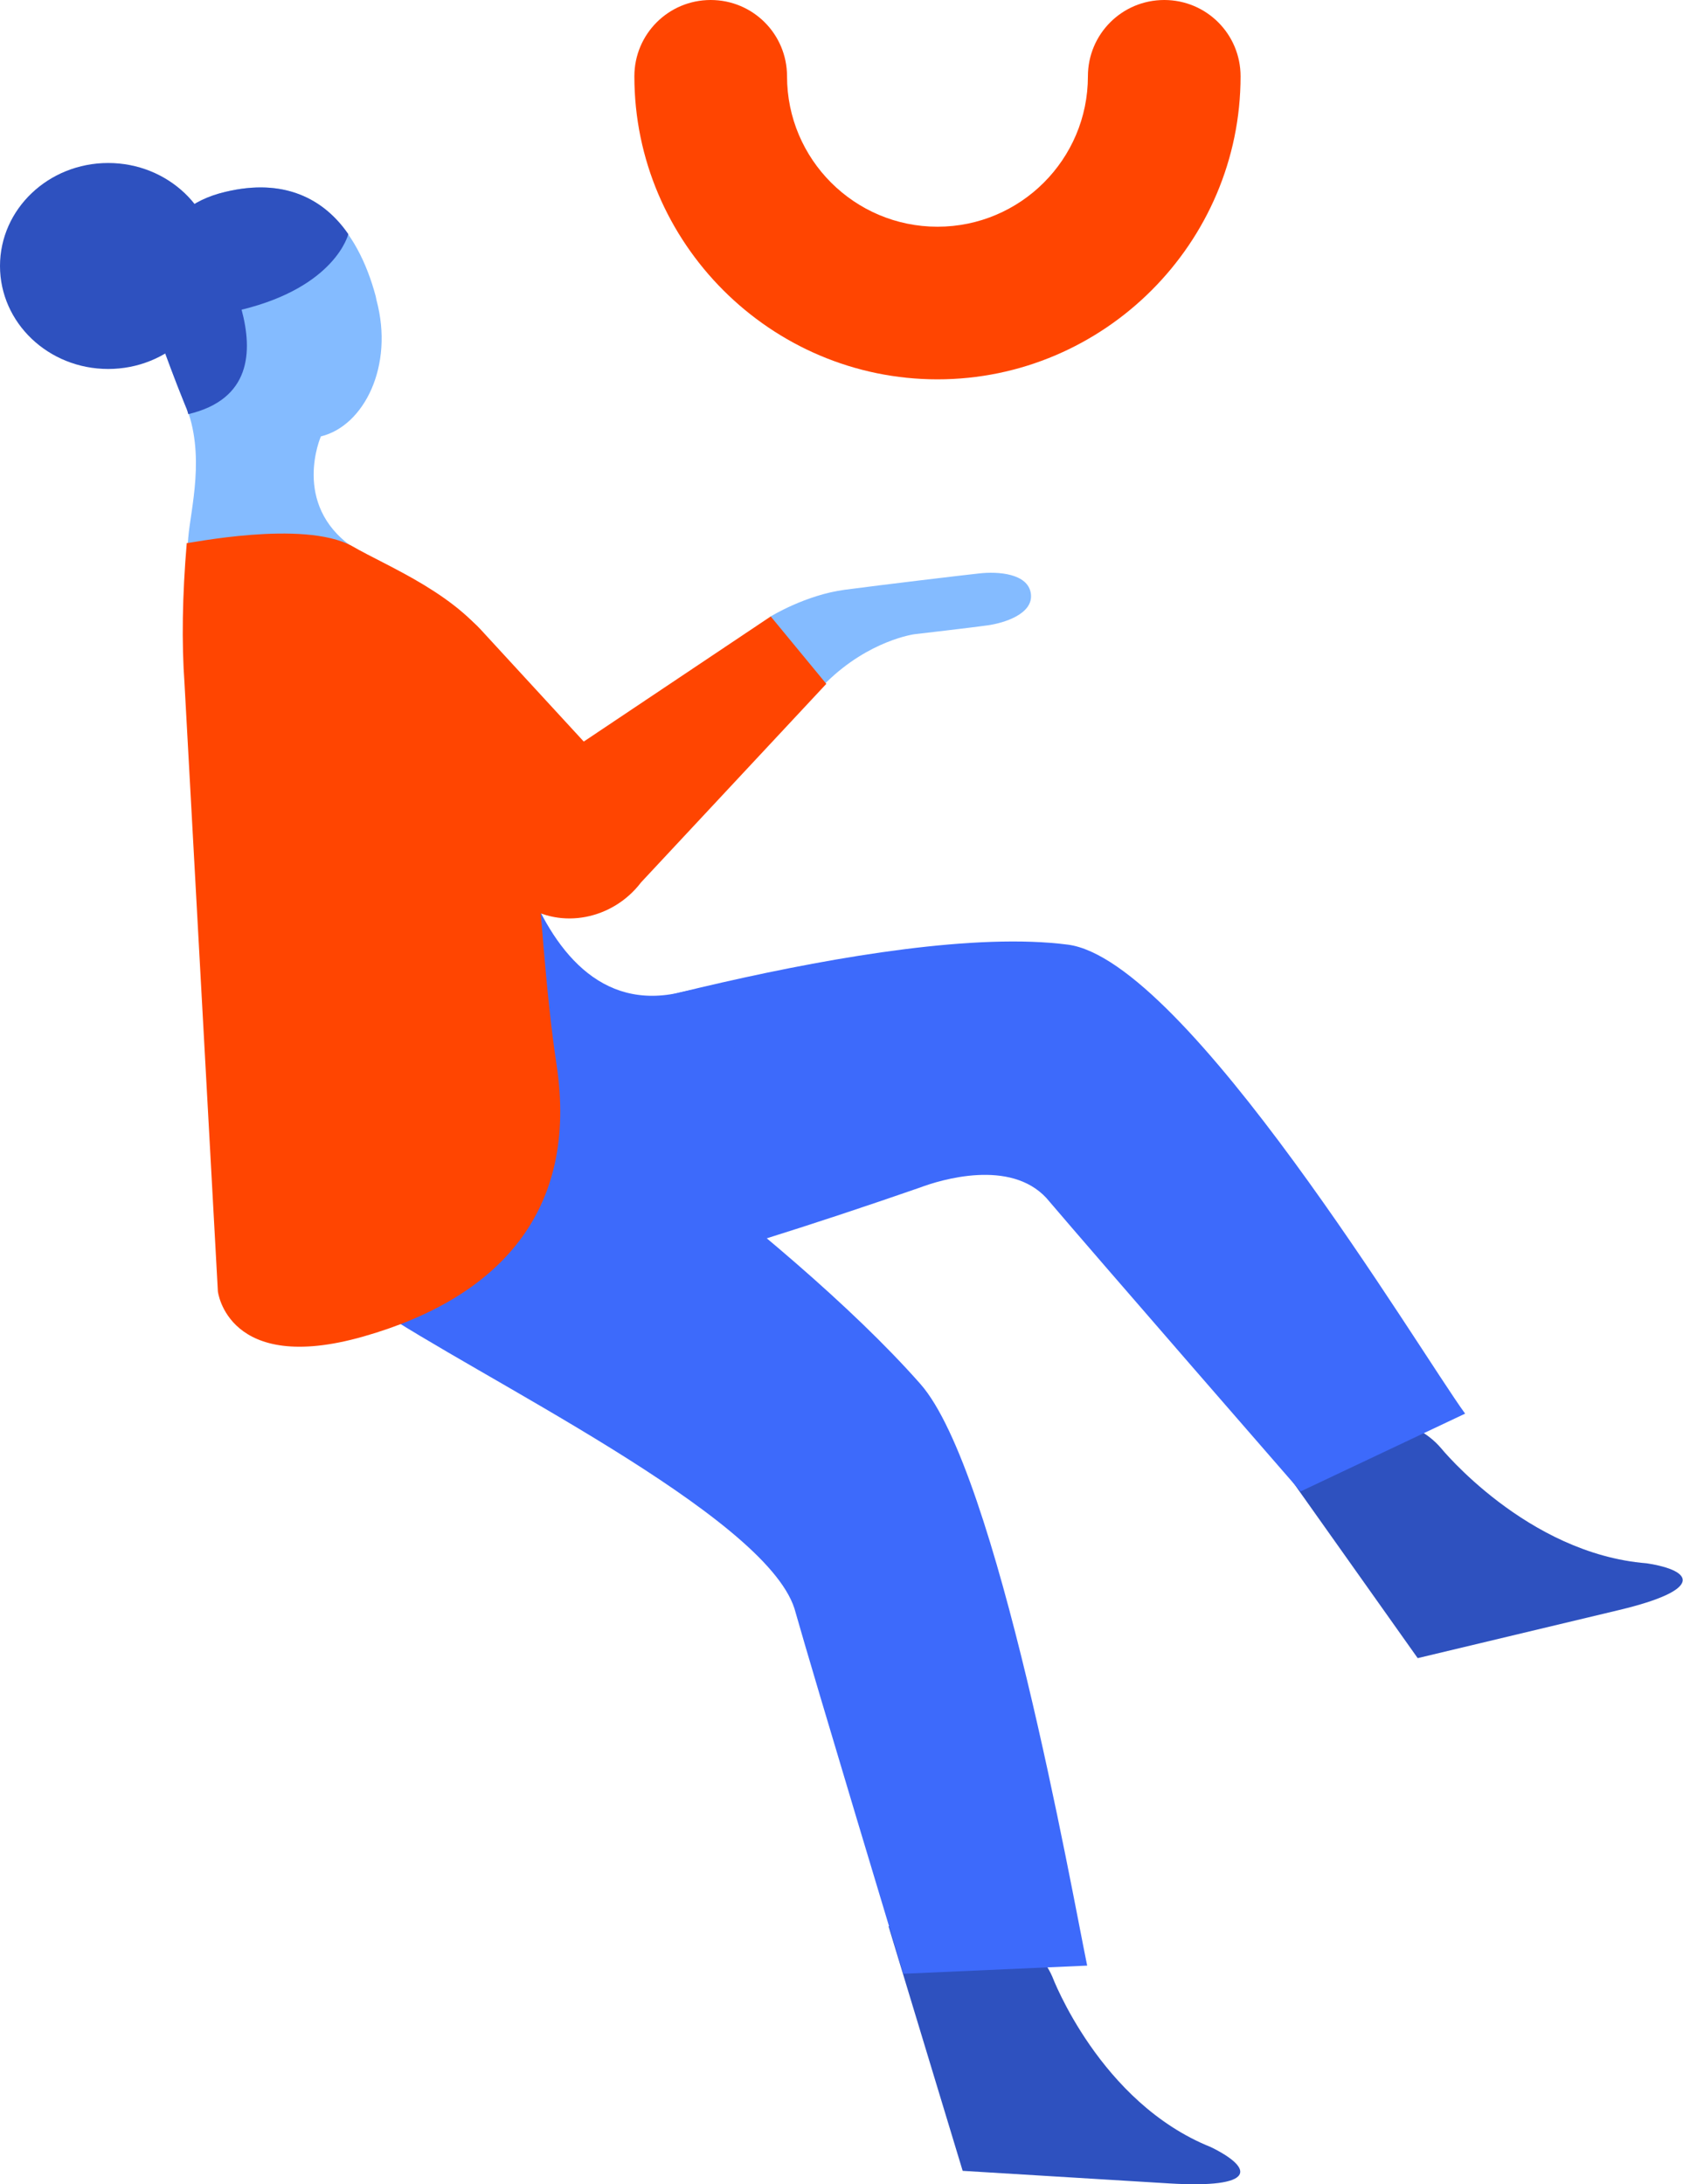
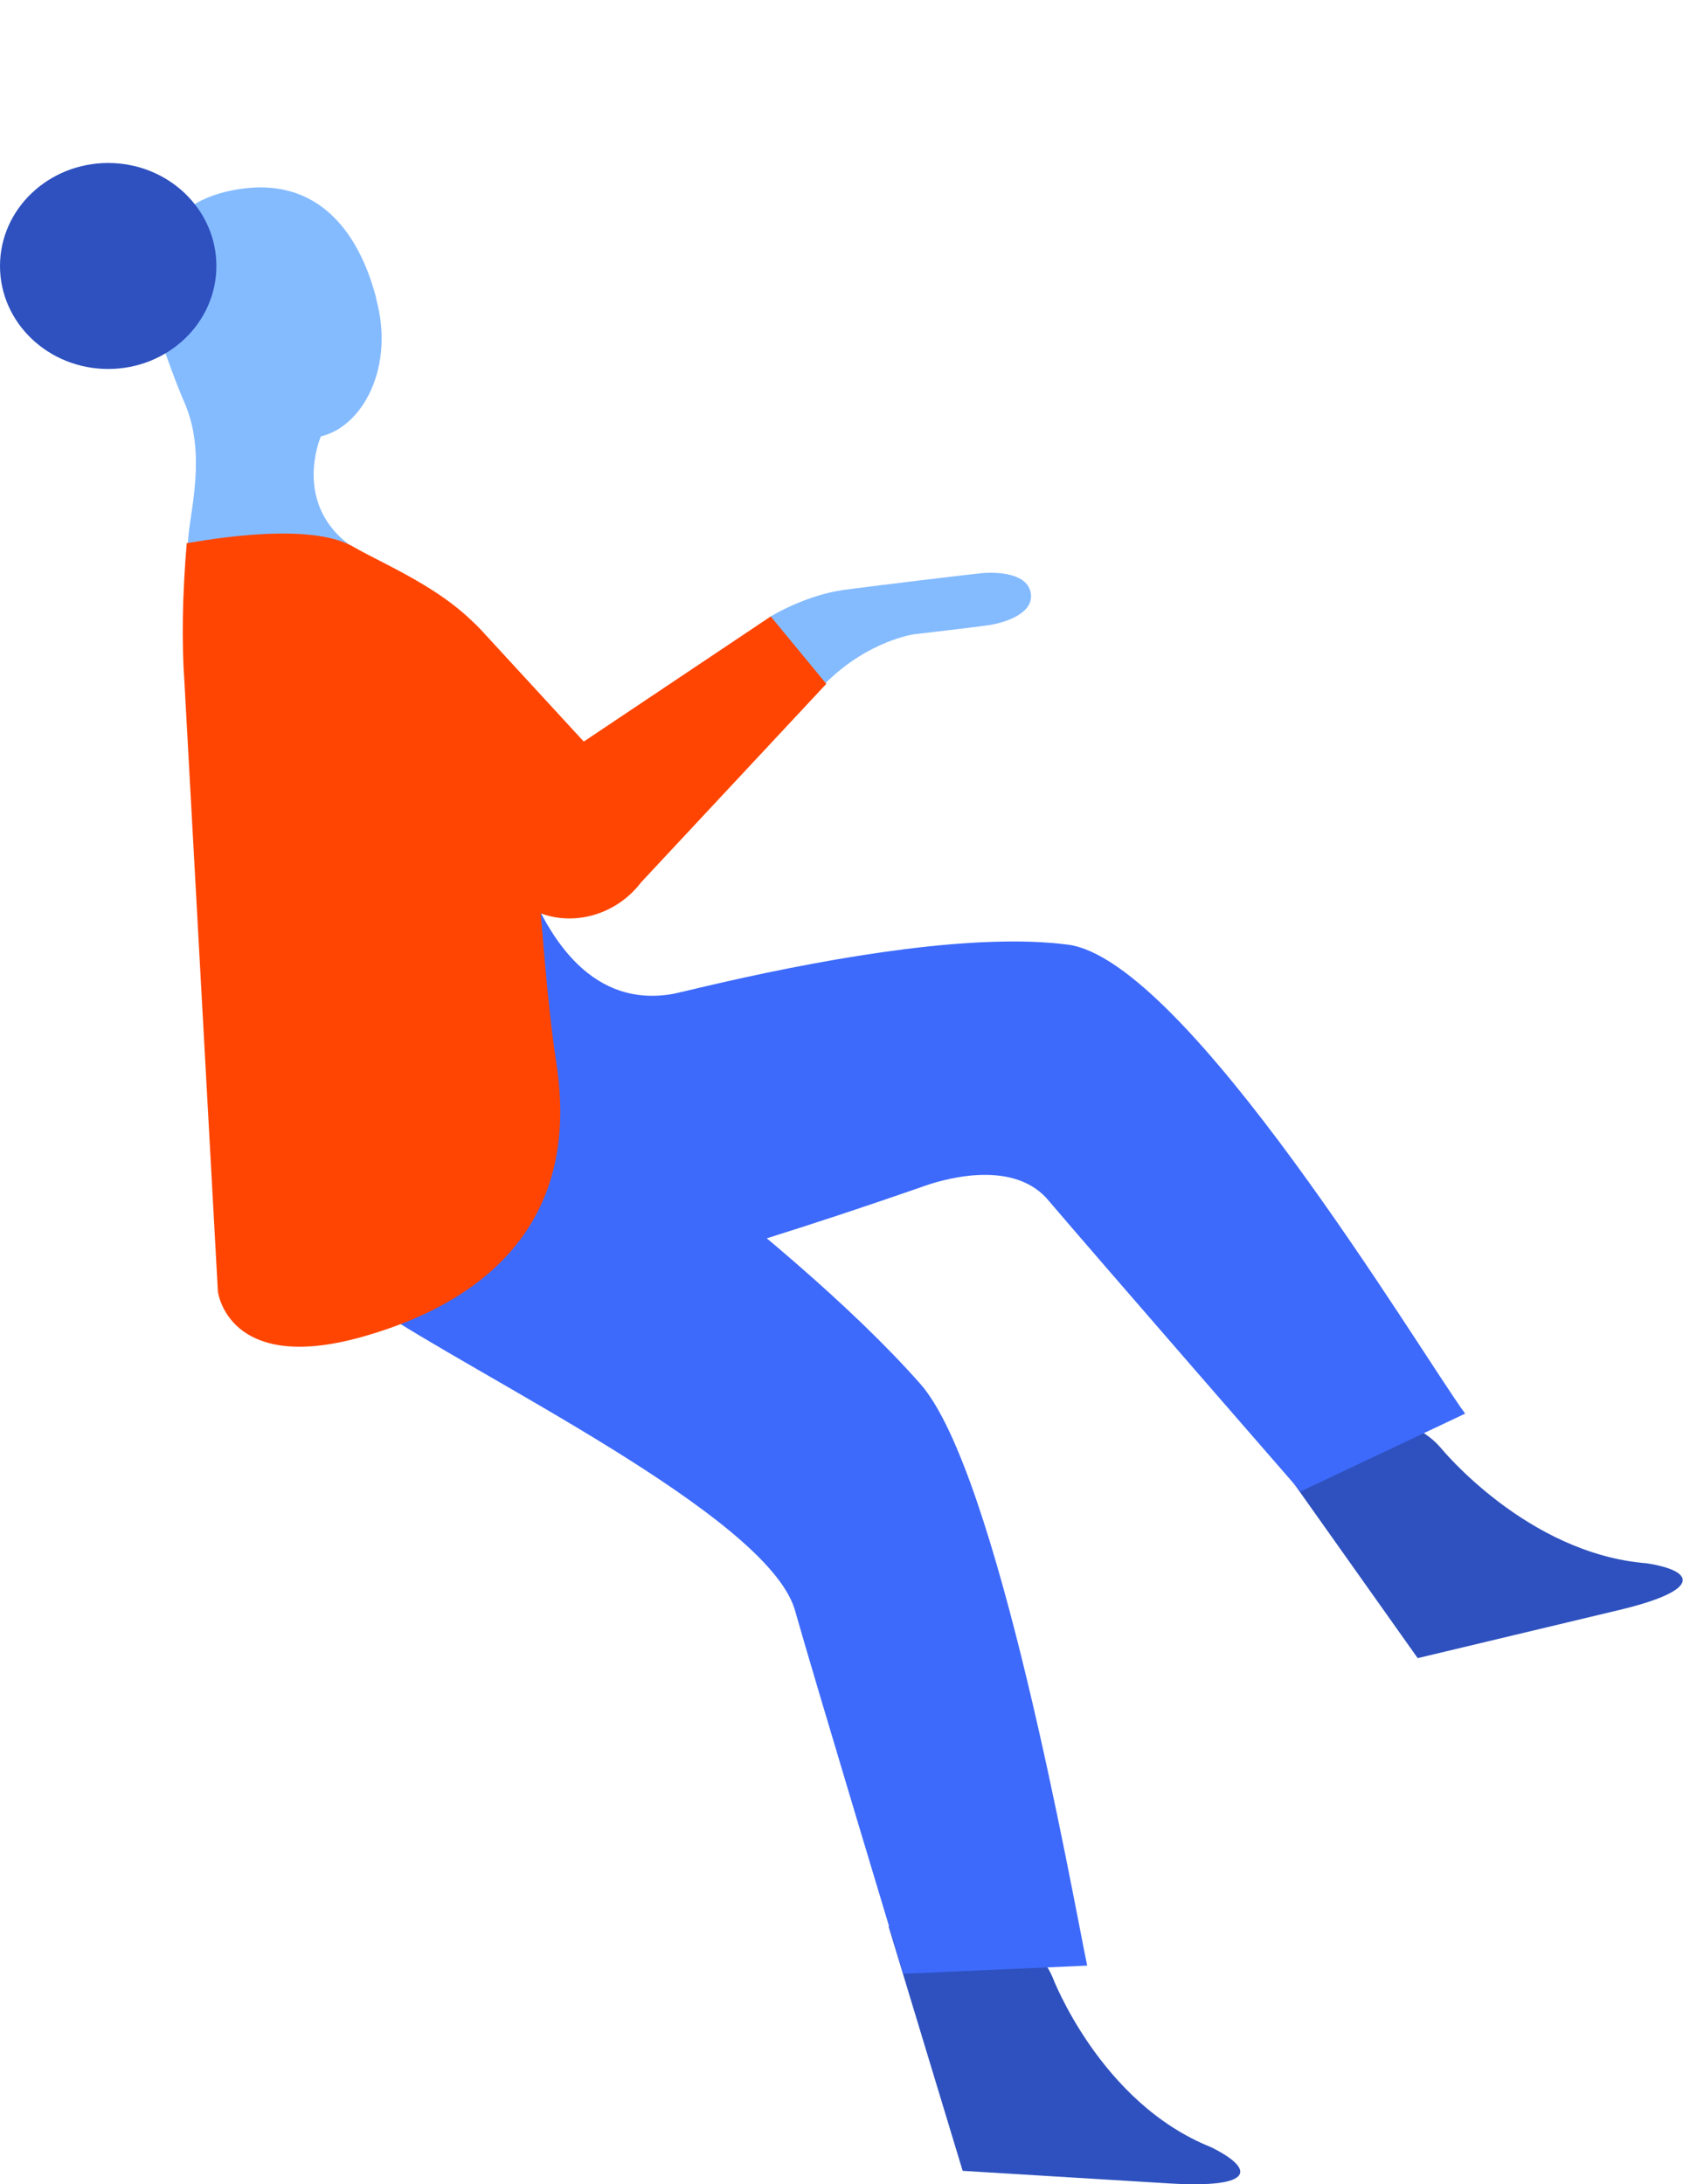
<svg xmlns="http://www.w3.org/2000/svg" version="1.1" id="Capa_1" x="0px" y="0px" viewBox="0 0 227.1 294.8" style="enable-background:new 0 0 227.1 294.8;" xml:space="preserve">
  <style type="text/css">
	.st0{fill:#FF4501;}
	.st1{fill:#84BBFF;}
	.st2{fill:#2E51BF;}
	.st3{fill:#3D6AFB;}
</style>
  <g>
-     <path class="st0" d="M157.1,0c-5.7,0-10.3,4.6-10.3,10.3c0,11.2-9.1,20.3-20.3,20.3c-11.2,0-20.3-9.1-20.3-20.3   c0-5.7-4.6-10.3-10.3-10.3c-5.7,0-10.3,4.6-10.3,10.3c0,22.5,18.4,40.9,40.9,40.9s40.9-18.4,40.9-40.9C167.4,4.6,162.8,0,157.1,0z" />
    <g>
      <path class="st1" d="M22.2,47.3c-2.9-11-1.2-19.1,8.2-21.4c12-2.9,17.9,5.1,20.3,14.1l0.1,0.5c2.4,8.9-1.7,17-7.5,18.4    c0,0-4,9.1,4.2,14.9c4.8,2.8,15.8,8.6,20.4,15.9c-20.8,5-37.8,11.4-40.4,17.2c-2.6-9.6-3.2-20.2-2.1-34.3c0.3-3.8,2.4-11.3-0.4-18    C23.6,51.4,22.2,47.3,22.2,47.3z" />
      <path class="st2" d="M194.4,195.4c0,0,11.6,14.3,27.8,15.6c6.5,1,7.6,3.6-3.7,6.3c-11.3,2.7-27.2,6.5-27.2,6.5l-20.2-28.5    C171.2,195.3,186.9,186.8,194.4,195.4z" />
      <path class="st2" d="M142,266.8c0,0,6.4,17,21.4,23c5.9,2.9,6.1,5.6-5.6,4.9c-11.6-0.7-27.9-1.7-27.9-1.7l-10-33    C119.9,260,137.5,256.5,142,266.8z" />
      <path class="st3" d="M69.3,140.1c0,0,50.2-15.8,74.8-12.6c16,2.1,47.4,54.8,53.6,63.3l-22.2,10.5c0,0-27.5-31.6-34.3-39.6    c-4.9-5.3-14.2-2.5-17.1-1.4c-14.4,5-28.9,9.6-41.5,12.9c-14.5,3.7-32.4-14.3-32.4-14.3S46.5,143.8,69.3,140.1z" />
      <path class="st3" d="M67.3,139.8c0,0,38.2,25.8,56.9,47c10.4,11.8,20.4,68.3,22.5,78.5l-24.8,1.1c0,0-11.9-39.4-14.7-49.3    c-4.1-12.7-42.7-31.2-56.9-40.8c-12.3-8.3-8.3-26.5-8.3-26.5S44.8,134.4,67.3,139.8z" />
-       <path class="st2" d="M30.4,25.9c7.9-1.9,13.3,0.9,16.6,5.7c0,0-1.7,7.1-14.4,10.2c1.5,5.6,1.3,12.1-7.2,14.1c0,0,0,0,0,0    c-0.1-0.5-0.3-0.9-0.5-1.4c-1.3-3.2-2.8-7.3-2.8-7.3C19.2,36.2,21,28.1,30.4,25.9z" />
      <path class="st3" d="M66.6,99.5c0,0,3.2,39.8,25.4,34.4c22.2-5.3-9.1,33.9-10.5,34.2c-1.3,0.3-27.2-4.2-27.2-4.2l-14-52.9    L66.6,99.5z" />
      <ellipse class="st2" cx="14.6" cy="35.9" rx="14.6" ry="13.9" />
      <path class="st0" d="M47.5,73.7c4.8,2.8,14.7,6.6,19.3,13.9c5.7,8.3,5.3,36.3,8.3,56.1c3,19.8-7.8,31.5-26.1,36.7    c-18.3,5.2-19.6-6.1-19.6-6.1l-4.5-82l0,0c-0.4-5.6-0.3-11.9,0.3-19C25.3,73.4,40.9,70.1,47.5,73.7z" />
      <path class="st0" d="M84.3,106.1c4.3,4.6,4.1,11.5-0.4,15.3l0,0c-4.5,3.8-11.7,3.2-16-1.4L48.4,98.8c-4.3-4.6-4.1-11.5,0.4-15.3    l0,0c4.5-3.8,11.7-3.2,16,1.4L84.3,106.1z" />
      <path class="st1" d="M104,83.2c0,0,4.7-2.9,10-3.6s16.2-2,18.1-2.2c2.6-0.3,6.6,0,7,2.7c0.4,2.8-3.7,4-5.8,4.3    c-2.1,0.3-9.9,1.2-9.9,1.2s-6.1,0.8-11.9,6.5C104.4,99.3,96.1,92.2,104,83.2z" />
      <path class="st0" d="M111.5,92.3l-25,26.8c-3.8,5-10.8,6.4-15.8,3l0,0c-4.9-3.4-5.9-10.1-2.1-15.2L104,83.2L111.5,92.3z" />
    </g>
  </g>
</svg>